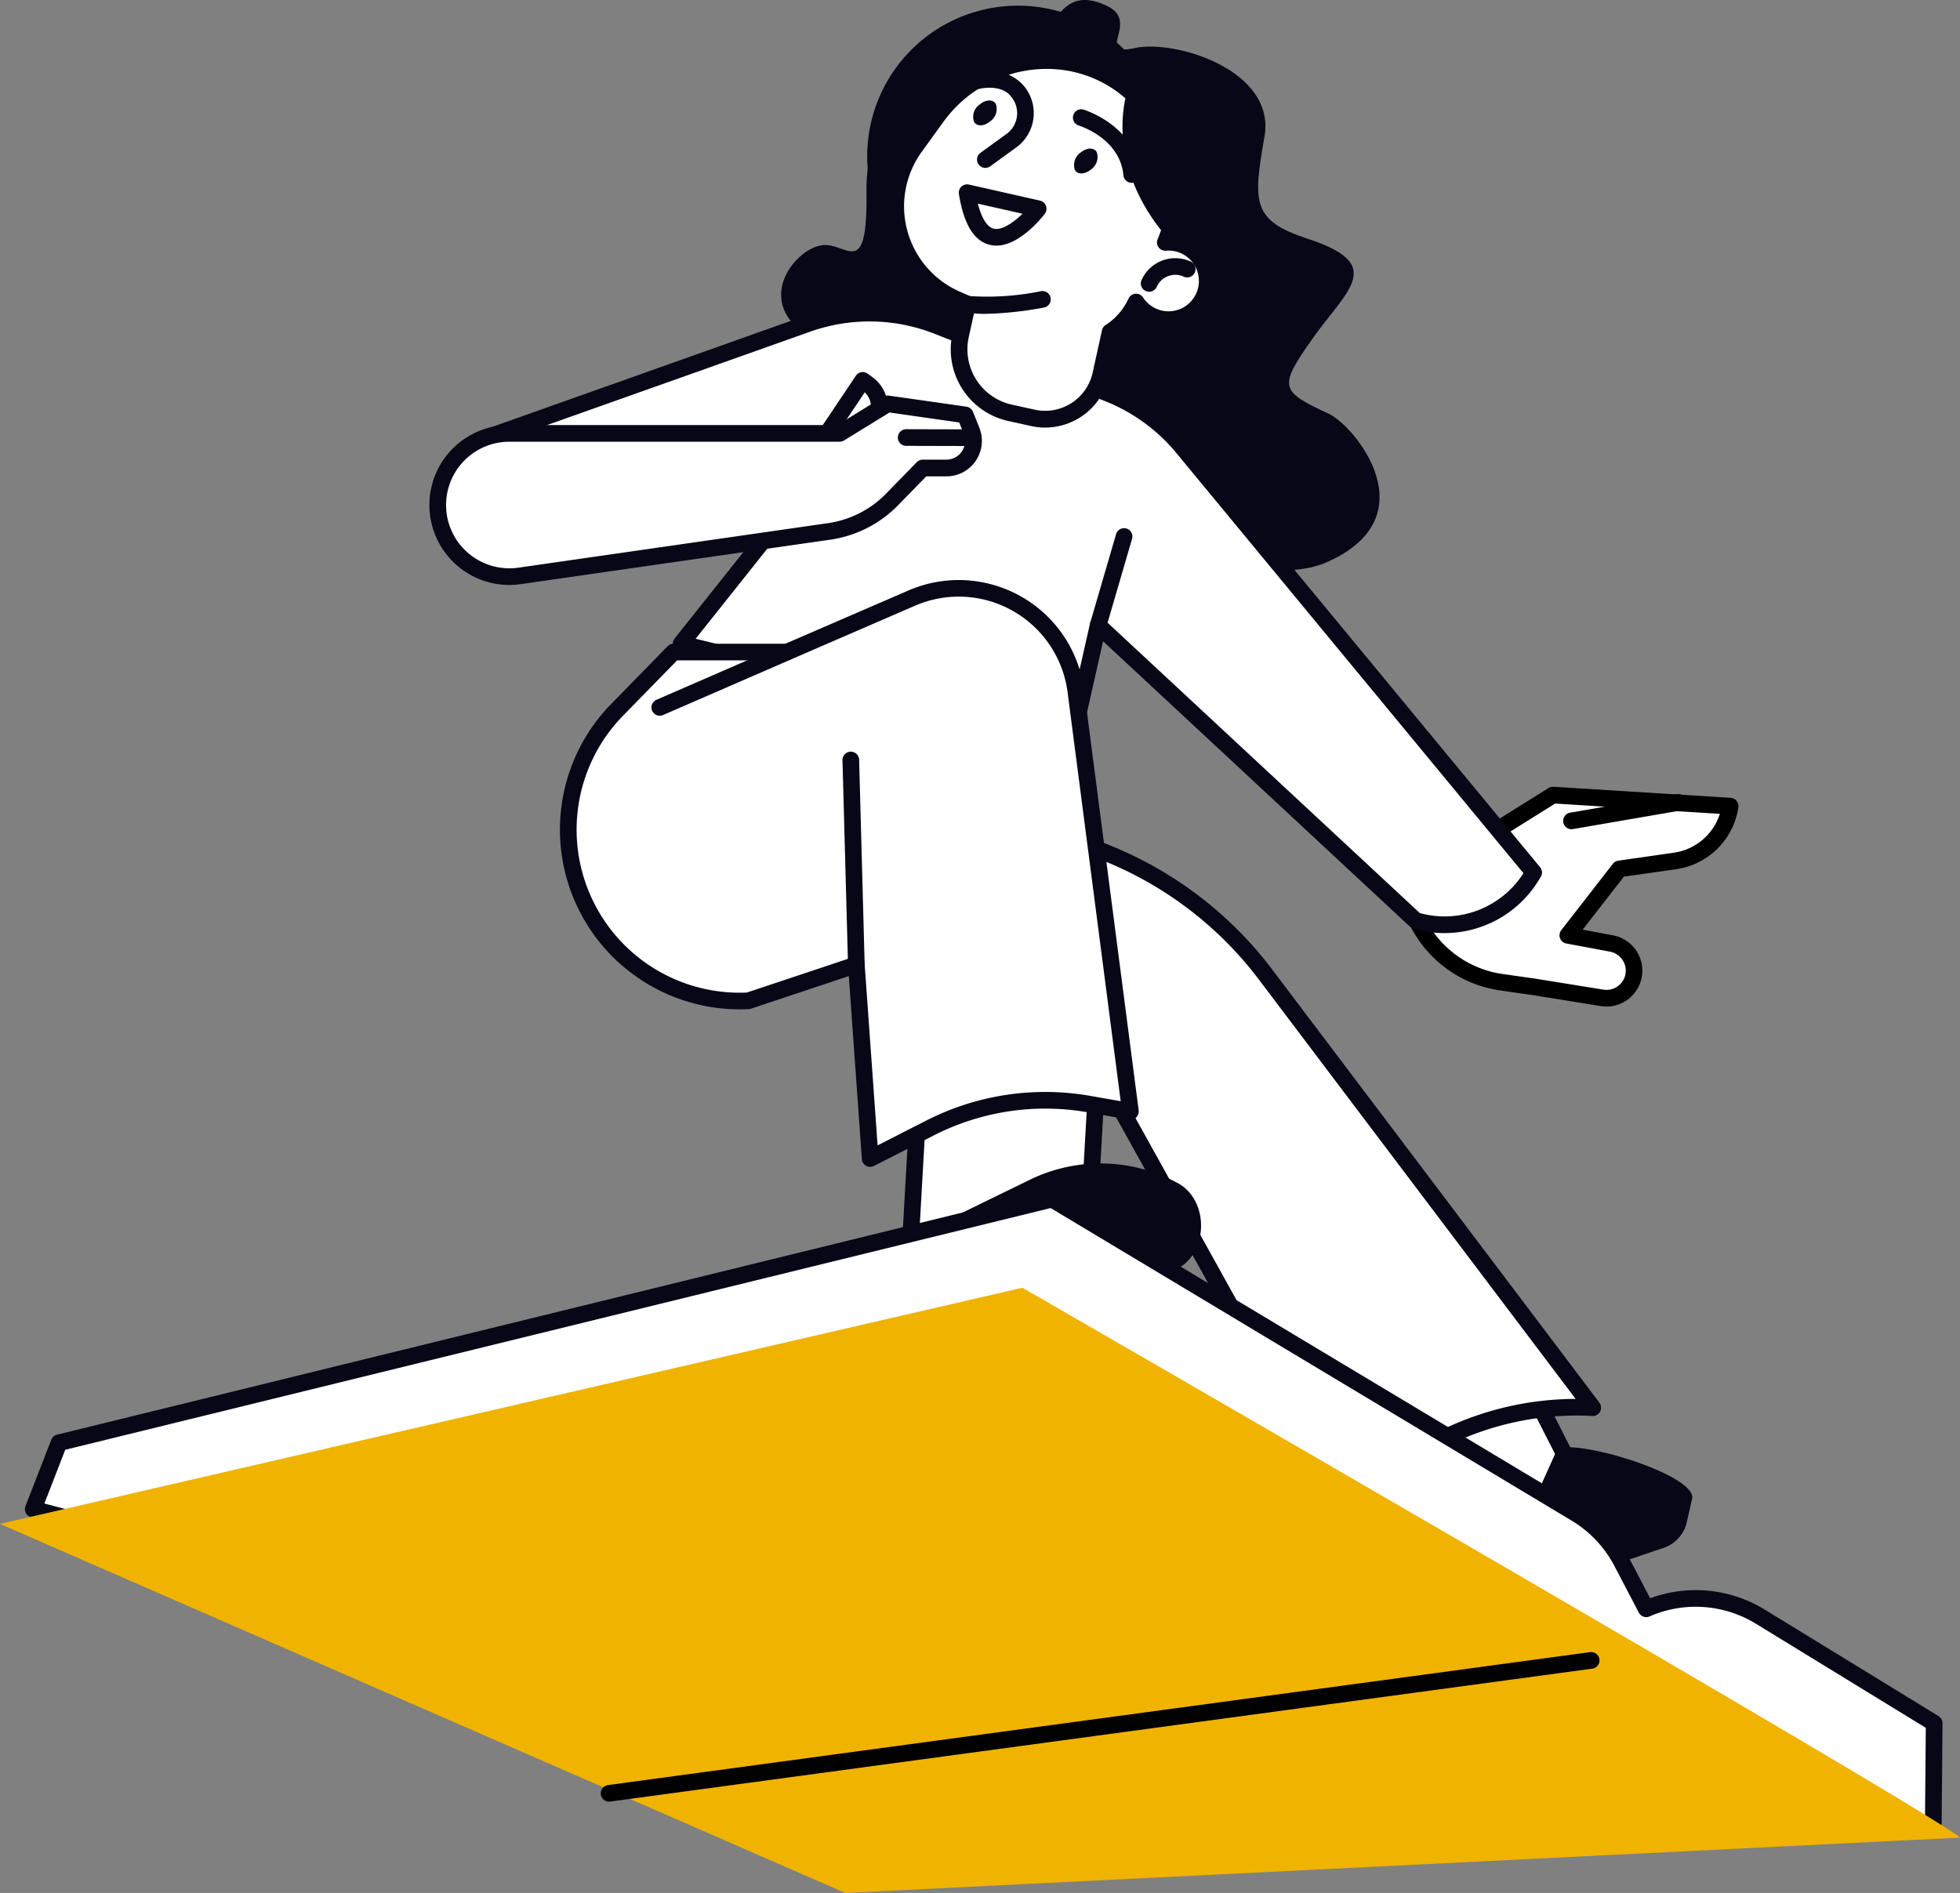
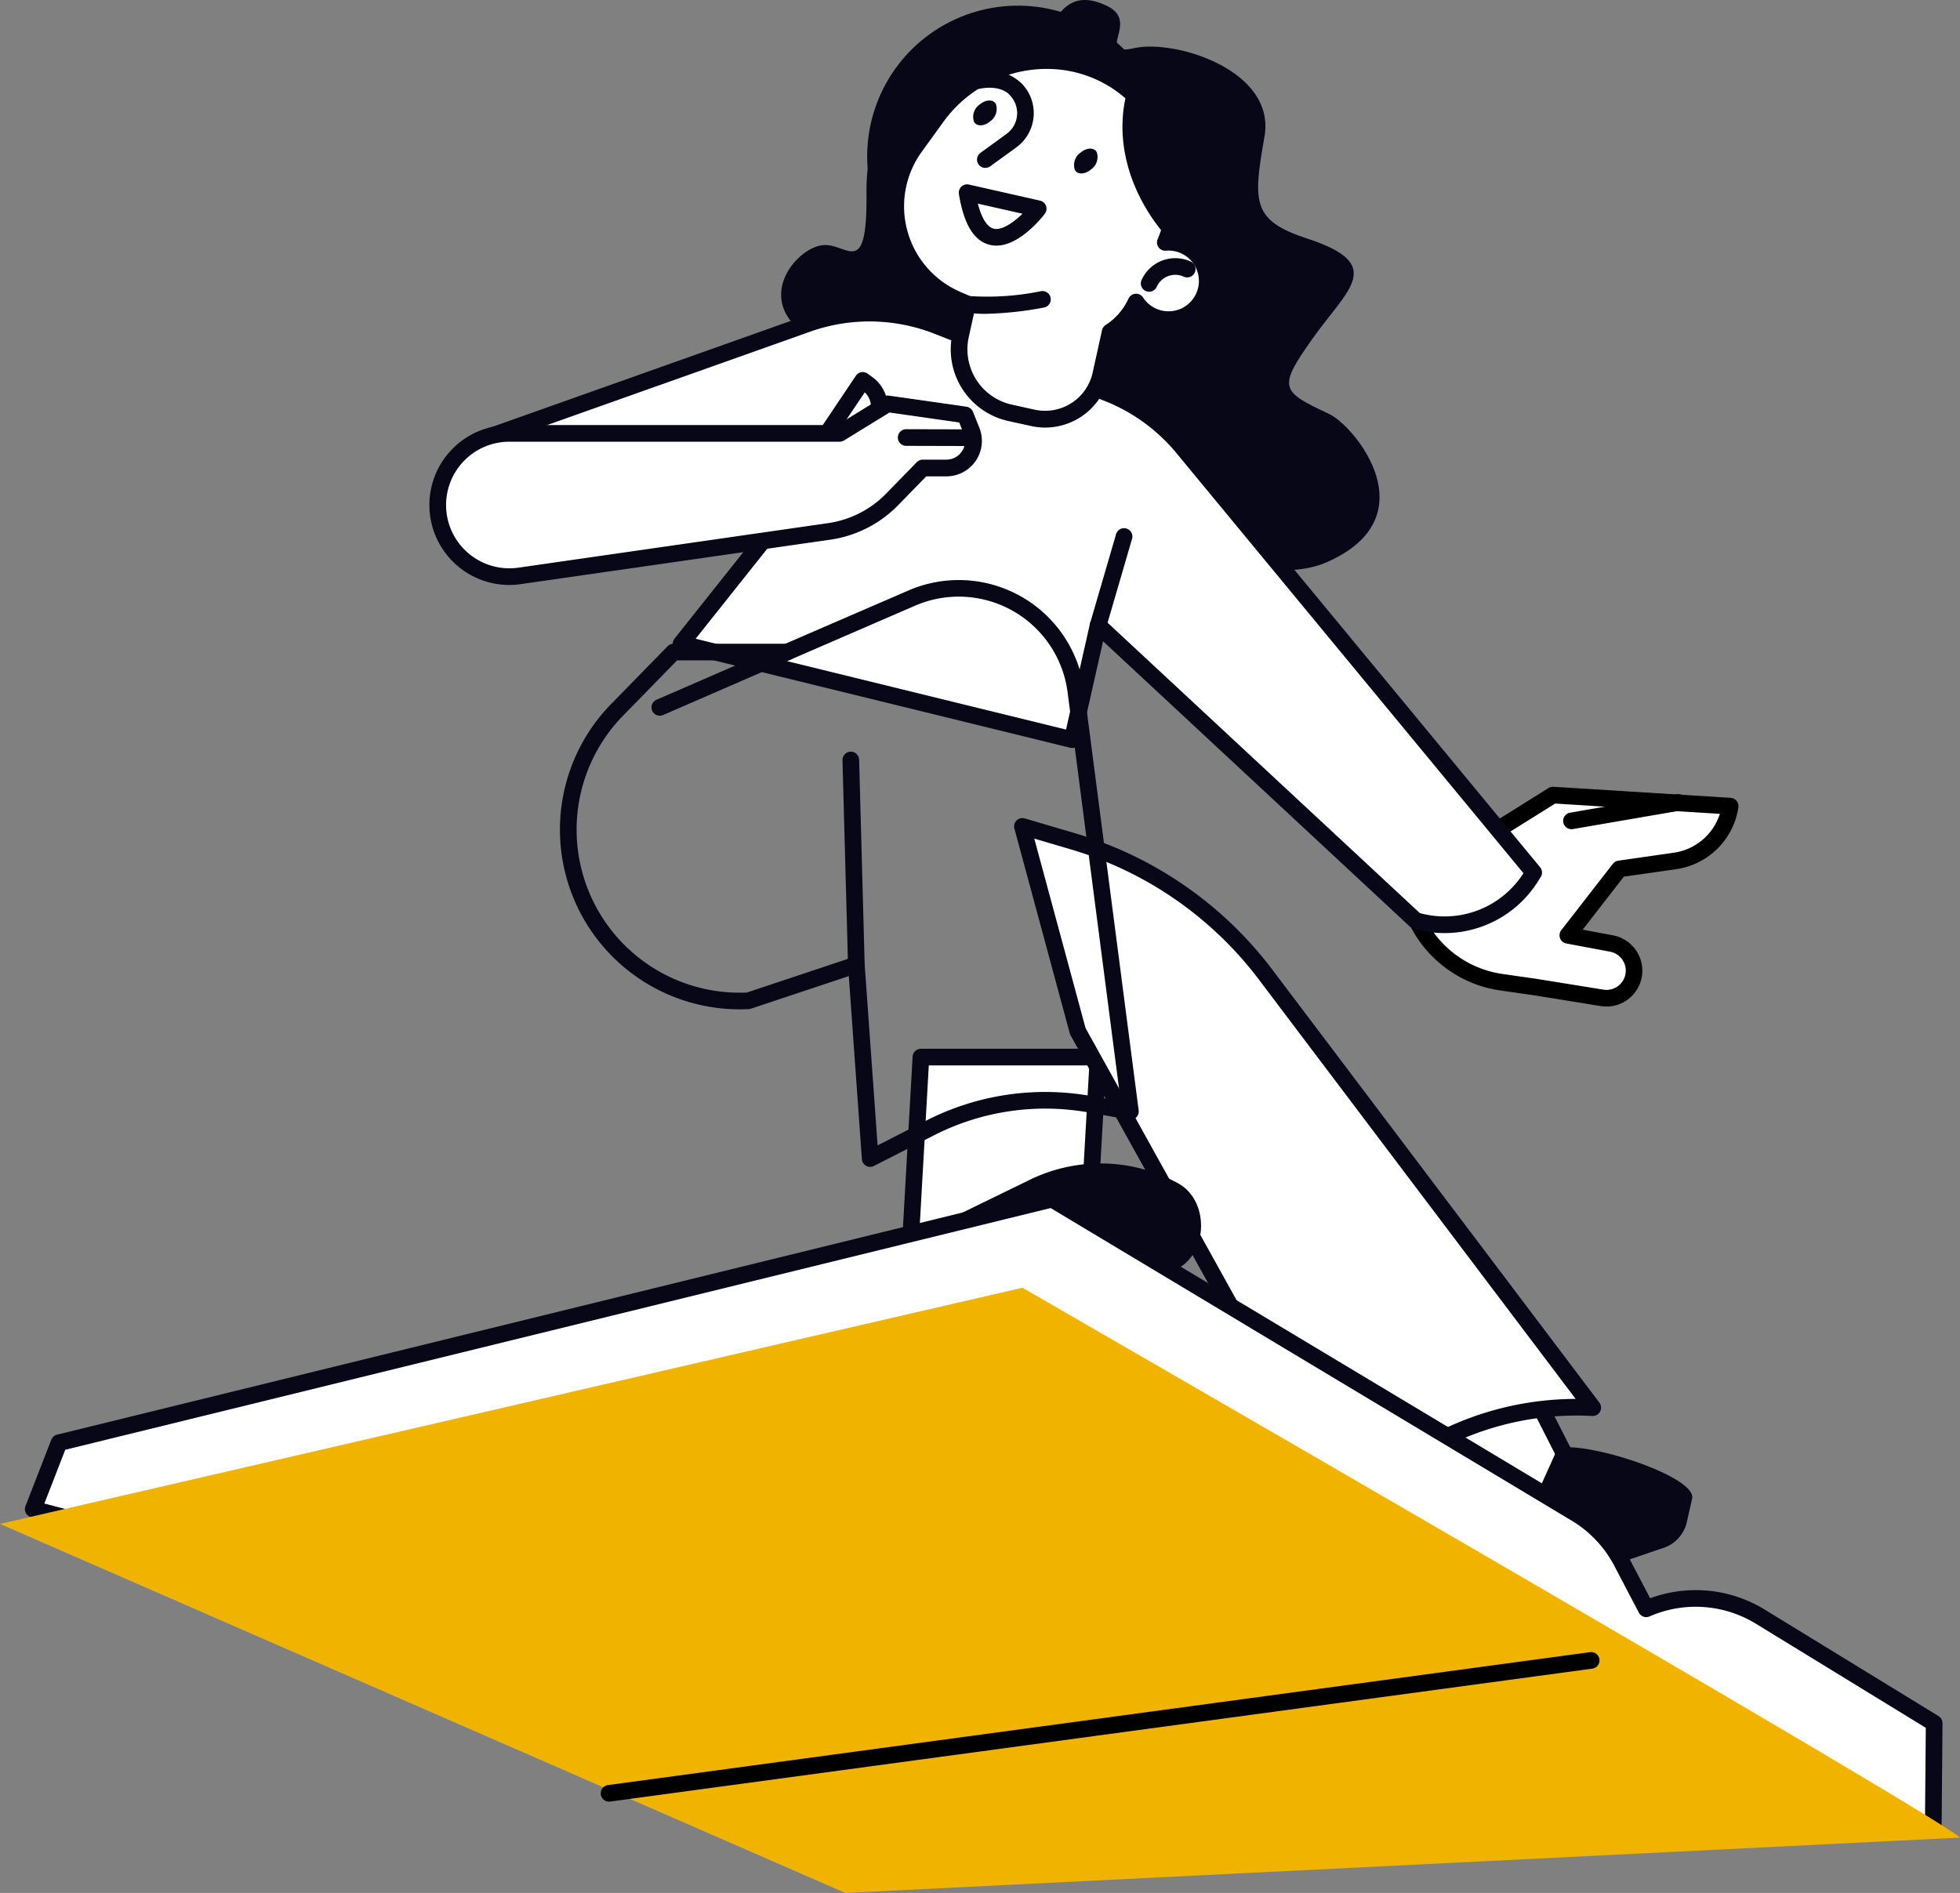
<svg xmlns="http://www.w3.org/2000/svg" id="グループ_1065" data-name="グループ 1065" width="148.07" height="143.032" viewBox="0 0 148.07 143.032">
  <rect x="0" y="0" width="148.07" height="143.032" fill="#808080" stroke="none" />
  <defs>
    <clipPath id="clip-path">
      <rect id="長方形_1598" data-name="長方形 1598" width="148.07" height="143.033" fill="none" />
    </clipPath>
  </defs>
  <g id="グループ_1064" data-name="グループ 1064" clip-path="url(#clip-path)">
    <path id="パス_4755" data-name="パス 4755" d="M168.813,102.492l.4,1.307a8.389,8.389,0,0,0,6.839,5.861l2.524.36,5.1.823a2.084,2.084,0,0,0,.716-4.106l-3.307-.62,3.9-5.019,4.177-.6a4.945,4.945,0,0,0,4.189-4.144l-13.384-.836Z" transform="translate(-62.645 -35.447)" fill="#fff" />
    <path id="パス_4756" data-name="パス 4756" d="M183.645,111.13a2.8,2.8,0,0,1-.444-.036l-5.1-.823-2.512-.359a9.051,9.051,0,0,1-7.352-6.3l-.4-1.306a.629.629,0,0,1,.269-.716l11.154-6.971a.649.649,0,0,1,.373-.094l13.384.836a.628.628,0,0,1,.582.723,5.543,5.543,0,0,1-4.721,4.671l-3.926.56-3.114,4.006,2.293.43a2.729,2.729,0,0,1,2.041,1.715,2.715,2.715,0,0,1-2.529,3.667M169.183,102.4l.258.846a7.787,7.787,0,0,0,6.326,5.422l2.523.36,5.112.825A1.455,1.455,0,0,0,185,107.905a1.464,1.464,0,0,0-1.095-.921l-3.307-.619a.629.629,0,0,1-.38-1l3.9-5.019a.629.629,0,0,1,.407-.236l4.177-.6a4.289,4.289,0,0,0,3.5-2.939l-12.442-.778Z" transform="translate(-62.273 -35.076)" />
    <path id="パス_4757" data-name="パス 4757" d="M188.765,97.8l8.087-1.394Z" transform="translate(-70.049 -35.776)" fill="#fff" />
    <path id="パス_4758" data-name="パス 4758" d="M188.393,98.06a.629.629,0,0,1-.106-1.248l8.087-1.394a.629.629,0,1,1,.214,1.24L188.5,98.051a.627.627,0,0,1-.108.009" transform="translate(-69.678 -35.405)" />
    <path id="パス_4759" data-name="パス 4759" d="M179.429,171.464l-11.6,6.673-7.415-14.571,11.6-6.673Z" transform="translate(-59.527 -58.222)" fill="#fff" />
    <path id="パス_4760" data-name="パス 4760" d="M167.455,178.395a.622.622,0,0,1-.179-.026.631.631,0,0,1-.382-.318l-7.415-14.571a.63.63,0,0,1,.247-.831l11.6-6.673a.629.629,0,0,1,.875.26l7.415,14.571a.629.629,0,0,1-.248.83l-11.6,6.673a.627.627,0,0,1-.313.084m-6.583-14.952,6.844,13.448,10.511-6.045L171.382,157.4Z" transform="translate(-59.156 -57.85)" fill="#080717" />
    <path id="パス_4761" data-name="パス 4761" d="M122.68,141.781H109.295L110.132,127h13.384Z" transform="translate(-40.558 -47.129)" fill="#fff" />
    <path id="パス_4762" data-name="パス 4762" d="M122.309,142.039H108.923a.63.63,0,0,1-.628-.665l.836-14.779a.629.629,0,0,1,.628-.593h13.386a.629.629,0,0,1,.628.665l-.836,14.779a.629.629,0,0,1-.628.593m-12.72-1.258h12.125l.765-13.521H110.354Z" transform="translate(-40.187 -46.758)" fill="#080717" />
    <path id="パス_4763" data-name="パス 4763" d="M94.888,24.634c1.236,1.243,1.755,2.385,1.7,3.131,0,0,28.836,18.938,38.456,14.719,7.788-3.415,2.129-10.3.169-11.214-3.687-1.717-3.855-1.98-1.229-5.693s5.591-5.582-.371-7.536c-4.213-1.381-4.143-2.721-3.266-7.723s-6.735-7.359-9.82-6.684.428-1.939-2.014-3.155-3.421.149-4.09,1.131-6.149.225-8.081,3.865-6.145,2.259-6.063,9.054-1.5,3.734-3.367,4-4.612,3.5-2.024,6.1" transform="translate(-34.82 0)" fill="#080717" />
    <path id="パス_4764" data-name="パス 4764" d="M72.756,62.6l9.76-12.269-25.1-3.067L82.3,38.429a14.038,14.038,0,0,1,9.853.171l12.837,5.067a14.042,14.042,0,0,1,5.792,4.268L137.171,79.89l-.237.375a7.667,7.667,0,0,1-8.687,3.25L104.266,61.207l-1.952,8.644Z" transform="translate(-21.308 -13.96)" fill="#fff" />
    <path id="パス_4765" data-name="パス 4765" d="M130.063,84.094a8.207,8.207,0,0,1-2.368-.347.617.617,0,0,1-.247-.142l-23.18-21.563-1.711,7.577a.629.629,0,0,1-.763.472l-29.558-7.25a.629.629,0,0,1-.341-1l9.06-11.391L56.972,47.518a.629.629,0,0,1-.135-1.216l24.879-8.836a14.659,14.659,0,0,1,10.294.179l12.837,5.067a14.677,14.677,0,0,1,6.051,4.458l26.387,31.948a.628.628,0,0,1,.047.736l-.236.375a8.329,8.329,0,0,1-7.031,3.864m-1.868-1.512a7.065,7.065,0,0,0,7.83-3.013l-26.1-31.6a13.436,13.436,0,0,0-5.537-4.083L91.548,38.814a13.409,13.409,0,0,0-9.41-.163L59.774,46.593l22.447,2.744a.628.628,0,0,1,.416,1.015l-9.148,11.5,27.982,6.863,1.811-8.019a.629.629,0,0,1,1.041-.322Z" transform="translate(-20.936 -13.589)" fill="#080717" />
    <path id="パス_4766" data-name="パス 4766" d="M122.818,99.29l3.876,1.143a28.086,28.086,0,0,1,14.462,10.011L165.9,143.209l-.14-.007a22.652,22.652,0,0,0-15.36,5.045l-3.323,2.7L127,114.766Z" transform="translate(-45.576 -36.845)" fill="#fff" />
    <path id="パス_4767" data-name="パス 4767" d="M146.707,151.2a.629.629,0,0,1-.55-.323L126.08,114.7a.608.608,0,0,1-.057-.141l-4.184-15.477a.629.629,0,0,1,.786-.767l3.876,1.143a28.91,28.91,0,0,1,14.786,10.235l24.745,32.765a.629.629,0,0,1-.532,1.008l-.14-.007a22.007,22.007,0,0,0-14.933,4.906l-3.323,2.7a.633.633,0,0,1-.4.14m-19.49-37.048,19.676,35.458,2.74-2.226a23.238,23.238,0,0,1,14.608-5.212l-23.958-31.725a27.645,27.645,0,0,0-14.139-9.786l-2.8-.826Z" transform="translate(-45.205 -36.475)" fill="#080717" />
-     <path id="パス_4768" data-name="パス 4768" d="M91.053,113.769l4.555-2.324a19.038,19.038,0,0,1,11.985-1.786l3.119.555L106.59,78.458A8.922,8.922,0,0,0,94.2,71.419L84.779,75.5H76.2l-4.268,4.366a12.95,12.95,0,0,0,9.915,21.985l8.156-2.719Z" transform="translate(-25.314 -26.228)" fill="#fff" />
    <path id="パス_4769" data-name="パス 4769" d="M90.674,114.025a.629.629,0,0,1-.627-.584l-.988-13.832-7.388,2.462a.61.61,0,0,1-.167.032,13.579,13.579,0,0,1-10.4-23.053l4.268-4.366a.625.625,0,0,1,.45-.189H84.27l9.3-4.026A9.551,9.551,0,0,1,106.834,78l4.123,31.756a.628.628,0,0,1-.733.7l-3.119-.555a18.521,18.521,0,0,0-11.59,1.728l-4.555,2.324a.626.626,0,0,1-.286.069m-1.046-15.9a.637.637,0,0,1,.35.106.629.629,0,0,1,.277.479l.979,13.693,3.709-1.892a19.778,19.778,0,0,1,12.381-1.845l2.275.4-4.012-30.9a8.293,8.293,0,0,0-11.52-6.543L84.65,75.7a.634.634,0,0,1-.25.052H76.09L72.006,79.93a12.321,12.321,0,0,0,9.349,20.922L89.43,98.16a.618.618,0,0,1,.2-.033" transform="translate(-24.935 -25.855)" fill="#080717" />
    <path id="パス_4770" data-name="パス 4770" d="M102.247,107.043a.629.629,0,0,1-.628-.612L101.2,90.956a.629.629,0,0,1,1.258-.035l.418,15.476a.63.63,0,0,1-.612.646Z" transform="translate(-37.554 -33.513)" fill="#080717" />
    <path id="パス_4771" data-name="パス 4771" d="M78.885,82.78a.629.629,0,0,1-.251-1.206l9.62-4.183a.629.629,0,1,1,.5,1.153l-9.62,4.183a.616.616,0,0,1-.25.052" transform="translate(-29.04 -28.699)" fill="#080717" />
    <path id="パス_4772" data-name="パス 4772" d="M126.677,14.522A11.389,11.389,0,1,1,118.009.947a11.388,11.388,0,0,1,8.668,13.575" transform="translate(-38.654 -0.251)" fill="#080717" />
    <path id="パス_4773" data-name="パス 4773" d="M129.333,21.237a2.908,2.908,0,0,0-1.373-.217,9.893,9.893,0,0,0-3.467-12.035,10.075,10.075,0,0,0-13.805,2.562l-1.635,2.26A7.669,7.669,0,0,0,112.2,25.33l.817.356-.521,2.36a4.91,4.91,0,0,0,3.736,5.851l1.724.38A4.3,4.3,0,0,0,123.084,31l.709-3.216a5.3,5.3,0,0,0,1.881-2.1l.079-.16a2.921,2.921,0,0,0,5.119-.4,2.968,2.968,0,0,0-1.54-3.887" transform="translate(-39.928 -2.701)" fill="#fff" />
    <path id="パス_4774" data-name="パス 4774" d="M118.523,34.644a4.973,4.973,0,0,1-1.072-.118l-1.724-.38a5.538,5.538,0,0,1-4.216-6.6l.41-1.855-.343-.15a8.3,8.3,0,0,1-3.407-12.468l1.635-2.26A10.722,10.722,0,0,1,124.479,8.1a10.568,10.568,0,0,1,4,11.973,3.528,3.528,0,0,1,.725.216h0a3.552,3.552,0,1,1-2.821,6.521,3.523,3.523,0,0,1-.888-.567,5.962,5.962,0,0,1-1.513,1.558l-.655,2.972a4.933,4.933,0,0,1-4.8,3.868m.1-27.1a9.652,9.652,0,0,0-7.8,4l-1.635,2.26a7.038,7.038,0,0,0,2.89,10.578l.817.357a.63.63,0,0,1,.363.713l-.521,2.361a4.28,4.28,0,0,0,3.258,5.1l1.724.38A3.678,3.678,0,0,0,122.1,30.5l.709-3.216a.63.63,0,0,1,.274-.393,4.67,4.67,0,0,0,1.658-1.852l.08-.16a.629.629,0,0,1,1.09-.064,2.294,2.294,0,1,0,1.731-3.538.628.628,0,0,1-.63-.874,9.3,9.3,0,0,0-3.246-11.271,8.986,8.986,0,0,0-5.138-1.588" transform="translate(-39.556 -2.335)" fill="#080717" />
    <path id="パス_4775" data-name="パス 4775" d="M137.667,33.556a.614.614,0,0,1-.255-.055.628.628,0,0,1-.318-.83,2.791,2.791,0,0,1,3.681-1.411.629.629,0,1,1-.512,1.148,1.533,1.533,0,0,0-2.021.774.629.629,0,0,1-.575.373" transform="translate(-50.854 -11.511)" fill="#080717" />
    <path id="パス_4776" data-name="パス 4776" d="M117.6,15.857a.629.629,0,0,1-.37-1.138l1.97-1.431a1.938,1.938,0,0,0,.252-2.921c-.017-.018-.032-.036-.047-.055s-.673-.776-2.336-.415a.629.629,0,1,1-.269-1.228,3.534,3.534,0,0,1,3.568.836,3.2,3.2,0,0,1-.429,4.8l-1.97,1.431a.626.626,0,0,1-.369.119" transform="translate(-43.16 -3.17)" fill="#080717" />
    <path id="パス_4777" data-name="パス 4777" d="M130.276,19.438c-.454.376-.994.392-1.206.036a1.144,1.144,0,0,1,.439-1.326c.454-.376.994-.392,1.206-.036a1.143,1.143,0,0,1-.438,1.326" transform="translate(-47.865 -6.626)" fill="#080717" />
    <path id="パス_4778" data-name="パス 4778" d="M118.161,13.658c-.454.376-.995.392-1.208.035a1.142,1.142,0,0,1,.438-1.326c.454-.376.995-.391,1.208-.035a1.142,1.142,0,0,1-.438,1.326" transform="translate(-43.368 -4.481)" fill="#080717" />
    <path id="パス_4779" data-name="パス 4779" d="M116.17,23.148l5.369,1.213s-4.263,5.584-5.369-1.213" transform="translate(-43.109 -8.59)" fill="#fff" />
    <path id="パス_4780" data-name="パス 4780" d="M118.006,26.777a2.06,2.06,0,0,1-.507-.062c-1.189-.3-1.948-1.552-2.319-3.836a.629.629,0,0,1,.76-.714l5.368,1.213a.629.629,0,0,1,.361.995c-.2.266-1.892,2.406-3.663,2.406m-1.394-3.172c.284,1.1.7,1.765,1.192,1.89.624.158,1.519-.484,2.18-1.128Z" transform="translate(-42.739 -8.219)" fill="#080717" />
    <path id="パス_4781" data-name="パス 4781" d="M138.21,21.931a9.881,9.881,0,0,0-2.987-11.179c-1.078,3.765.13,7.922,2.987,11.179" transform="translate(-50.035 -3.99)" fill="#080717" />
-     <path id="パス_4782" data-name="パス 4782" d="M133.291,18.674a.629.629,0,0,1-.626-.571c-.256-2.78-3.287-3.734-3.416-3.773a.629.629,0,0,1,.362-1.2c.162.048,3.972,1.228,4.307,4.861a.629.629,0,0,1-.569.684c-.02,0-.04,0-.059,0" transform="translate(-47.797 -4.861)" fill="#080717" />
    <path id="パス_4783" data-name="パス 4783" d="M117.2,36.686a8.552,8.552,0,0,1-1.46-.109.629.629,0,0,1,.219-1.238,20.175,20.175,0,0,0,5.449-.368.629.629,0,0,1,.245,1.233,26.571,26.571,0,0,1-4.453.482" transform="translate(-42.756 -12.972)" fill="#080717" />
    <path id="パス_4784" data-name="パス 4784" d="M109.835,144.933l7.952-3.88a12.188,12.188,0,0,1,11.227.2c2.523,1.336,2.328,5.6-.3,6.617L113.9,153.577a2.706,2.706,0,0,1-2.942-.694L109.01,150.9a3.866,3.866,0,0,1,.825-5.966" transform="translate(-40.065 -51.871)" fill="#080717" />
    <path id="パス_4785" data-name="パス 4785" d="M133.86,64.484l-1.952,6.692Z" transform="translate(-48.95 -23.929)" fill="#fff" />
    <path id="パス_4786" data-name="パス 4786" d="M131.537,71.434a.629.629,0,0,1-.6-.805l1.952-6.693a.629.629,0,1,1,1.207.353l-1.952,6.692a.628.628,0,0,1-.6.453" transform="translate(-48.579 -23.558)" fill="#080717" />
    <path id="パス_4787" data-name="パス 4787" d="M99.313,49.755l2.719-4.053.392.288a2.105,2.105,0,0,1,.771,2.294Z" transform="translate(-36.854 -16.96)" fill="#fff" />
    <path id="パス_4788" data-name="パス 4788" d="M98.941,50.013a.629.629,0,0,1-.521-.979l2.719-4.053a.628.628,0,0,1,.895-.157l.391.288a2.739,2.739,0,0,1,1,2.979.629.629,0,0,1-1.206-.357,1.48,1.48,0,0,0-.408-1.5l-2.348,3.5a.627.627,0,0,1-.523.279" transform="translate(-36.483 -16.588)" fill="#080717" />
    <path id="パス_4789" data-name="パス 4789" d="M82.953,50.753H58a5.412,5.412,0,1,0,.779,10.767l23.387-3.362A8.262,8.262,0,0,0,86.9,55.751l2.328-2.384h1.782a2.05,2.05,0,0,0,1.9-2.811l-.479-1.2-5.856-.836Z" transform="translate(-19.514 -18.006)" fill="#fff" />
    <path id="パス_4790" data-name="パス 4790" d="M57.618,61.835a6.041,6.041,0,0,1,.007-12.082H82.4l3.473-2.137a.625.625,0,0,1,.419-.087l5.856.836a.631.631,0,0,1,.5.389l.479,1.2a2.678,2.678,0,0,1-2.487,3.674H89.12l-2.142,2.194a8.945,8.945,0,0,1-5.1,2.59L58.494,61.771a6.057,6.057,0,0,1-.876.064m.007-10.824a4.783,4.783,0,1,0,.689,9.516L81.7,57.164a7.672,7.672,0,0,0,4.377-2.223L88.4,52.557a.631.631,0,0,1,.45-.19h1.782a1.421,1.421,0,0,0,1.319-1.949l-.344-.86-5.271-.753-3.431,2.112a.637.637,0,0,1-.33.093Z" transform="translate(-19.142 -17.635)" fill="#080717" />
    <path id="パス_4791" data-name="パス 4791" d="M108.852,52.568l4.941.012Z" transform="translate(-40.394 -19.507)" fill="#fff" />
    <path id="パス_4792" data-name="パス 4792" d="M113.422,52.838h0l-4.941-.013a.629.629,0,0,1,0-1.258h0l4.941.013a.629.629,0,0,1,0,1.258" transform="translate(-40.023 -19.136)" fill="#080717" />
    <path id="パス_4793" data-name="パス 4793" d="M180.719,173.954l-1.622,3.6c-3.655,1-11.763,1.7-8.417,6.718l.113.532c.863,1.829,1.07,2.414,3.589,1.556l14.189-4.829a2.712,2.712,0,0,0,1.865-1.829l.44-1.937c.384-1.689-8.054-4.387-10.158-3.81" transform="translate(-63.044 -64.523)" fill="#080717" />
    <path id="パス_4794" data-name="パス 4794" d="M147.53,191.755l.069-8.087-13.137-8.052a9.328,9.328,0,0,0-8.614-.592L124,171.491a9.328,9.328,0,0,0-3.464-3.671L80.954,144.072l-75.011,18.4L3.991,167.5l71.386,18.683Z" transform="translate(-1.481 -53.464)" fill="#fff" />
    <path id="パス_4795" data-name="パス 4795" d="M147.158,192.014l-.048,0-72.152-5.577a.654.654,0,0,1-.111-.018L3.46,167.734a.629.629,0,0,1-.427-.836l1.953-5.02a.628.628,0,0,1,.436-.382L80.433,143.09a.641.641,0,0,1,.474.072l39.579,23.748a9.945,9.945,0,0,1,3.7,3.918l1.587,3.029a9.97,9.97,0,0,1,8.649.853l13.137,8.051a.629.629,0,0,1,.3.542l-.07,8.087a.629.629,0,0,1-.629.623M75.11,185.185l71.425,5.521.061-7.058-12.834-7.865a8.706,8.706,0,0,0-8.034-.553.628.628,0,0,1-.809-.284l-1.851-3.534a8.7,8.7,0,0,0-3.231-3.423L80.481,144.374,6.039,162.638,4.461,166.7Z" transform="translate(-1.11 -53.093)" fill="#080717" />
    <path id="パス_4796" data-name="パス 4796" d="M148.07,196.262c-1.673-1.673-70.829-41.549-70.829-41.549L0,172.56l63.857,27.885Z" transform="translate(0 -57.412)" fill="#f0b300" />
    <path id="パス_4797" data-name="パス 4797" d="M72.787,209.793a.629.629,0,0,1-.084-1.252L146.879,198.5a.629.629,0,1,1,.168,1.246L72.872,209.787a.647.647,0,0,1-.085.006" transform="translate(-26.777 -73.66)" />
  </g>
</svg>